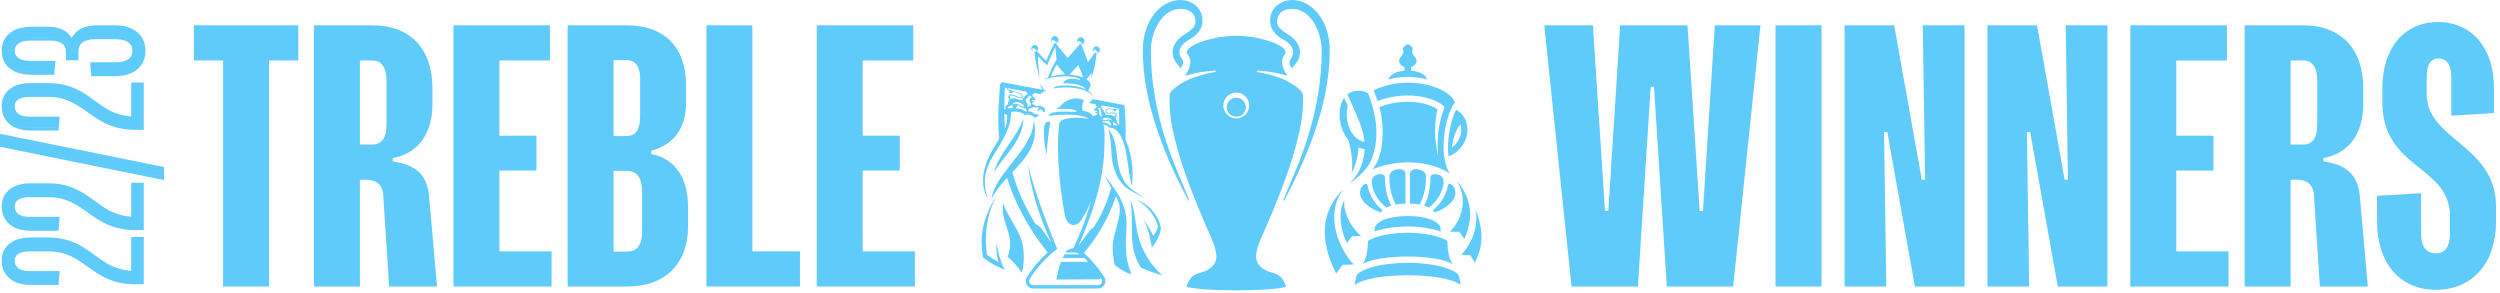
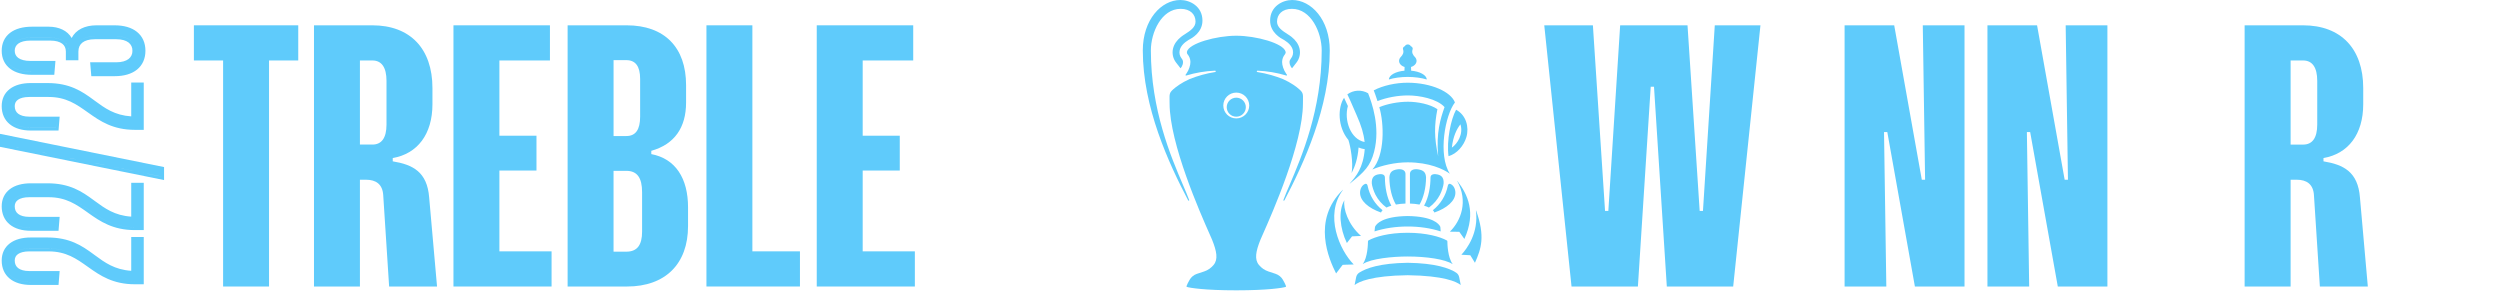
<svg xmlns="http://www.w3.org/2000/svg" width="299" height="35" viewBox="0 0 299 35" fill="none">
  <path d="M35.67 3.028V7.232H32.177V34.267H26.683V7.232H23.19V3.028H35.67Z" fill="#5FCBFB" />
  <path d="M51.328 23.618L52.27 34.267H46.54L45.834 23.343C45.755 22.007 44.931 21.496 43.793 21.496H43.047V34.267H37.553V3.028H44.539C49.052 3.028 51.721 5.817 51.721 10.533V12.458C51.721 16.073 49.915 18.392 46.972 18.903V19.296C49.366 19.689 51.093 20.553 51.328 23.618ZM43.047 7.232V17.29H44.539C45.638 17.29 46.226 16.504 46.226 14.893V9.668C46.226 8.057 45.638 7.232 44.539 7.232H43.047Z" fill="#5FCBFB" />
  <path d="M59.728 20.396V30.062H65.968V34.267H54.234V3.028H65.772V7.232H59.728V16.231H64.163V20.396H59.728Z" fill="#5FCBFB" />
  <path d="M77.895 18.038V18.431C80.799 18.981 82.29 21.339 82.29 24.797V27.037C82.29 31.556 79.582 34.267 74.991 34.267H67.887V3.028H74.951C79.465 3.028 82.055 5.66 82.055 10.179V12.262C82.055 15.248 80.681 17.252 77.895 18.038ZM74.912 7.193H73.382V16.27H74.912C76.011 16.27 76.56 15.523 76.56 13.951V9.431C76.56 7.938 76.011 7.193 74.912 7.193ZM76.794 27.703V22.988C76.794 21.259 76.205 20.433 74.91 20.433H73.38V30.1H74.91C76.205 30.1 76.794 29.314 76.794 27.703Z" fill="#5FCBFB" />
  <path d="M89.984 3.028V30.061H95.674V34.265H84.49V3.028H89.984Z" fill="#5FCBFB" />
  <path d="M103.177 20.396V30.062H109.417V34.267H97.683V3.028H109.221V7.232H103.177V16.231H107.612V20.396H103.177Z" fill="#5FCBFB" />
  <path fill-rule="evenodd" clip-rule="evenodd" d="M17.193 33.999V28.342H15.694V32.388C13.696 32.252 12.549 31.407 11.318 30.503L11.156 30.384C9.813 29.398 8.352 28.403 5.69 28.403H3.685C2.656 28.403 1.789 28.635 1.17 29.11C0.539 29.593 0.203 30.302 0.203 31.161C0.203 32.063 0.533 32.809 1.161 33.322C1.782 33.829 2.653 34.079 3.685 34.079H7L7.135 32.418H3.503C2.89 32.418 2.451 32.281 2.176 32.068C1.912 31.866 1.762 31.57 1.762 31.161C1.762 30.816 1.9 30.562 2.162 30.382C2.44 30.191 2.884 30.066 3.503 30.066H5.812C7.91 30.066 9.14 30.941 10.491 31.9L10.587 31.968C11.984 32.961 13.505 33.999 16.138 33.999H17.193ZM0.565 31.5C0.721 32.915 1.862 33.736 3.687 33.736H6.684L6.764 32.763L6.682 33.733H3.685C1.864 33.733 0.722 32.913 0.565 31.5ZM1.429 31.361C1.421 31.293 1.417 31.225 1.416 31.157C1.416 30.246 2.187 29.718 3.503 29.718H5.812C8.02 29.718 9.329 30.65 10.676 31.607C12.094 32.617 13.552 33.653 16.138 33.653H16.848V28.687V33.654H16.138C13.552 33.654 12.094 32.617 10.676 31.607C9.331 30.652 8.018 29.721 5.812 29.721H3.503C2.187 29.721 1.416 30.248 1.416 31.161C1.416 31.229 1.422 31.297 1.429 31.361ZM17.193 27.521V21.862H15.694V25.91C13.696 25.772 12.549 24.927 11.318 24.023L11.156 23.904C9.813 22.918 8.352 21.923 5.69 21.923H3.685C2.656 21.923 1.789 22.155 1.17 22.63C0.539 23.113 0.203 23.822 0.203 24.681C0.203 25.583 0.533 26.329 1.161 26.844C1.782 27.351 2.653 27.601 3.685 27.601H7L7.135 25.938H3.503C2.89 25.938 2.451 25.801 2.176 25.588C1.912 25.386 1.762 25.091 1.762 24.681C1.762 24.336 1.9 24.084 2.162 23.904C2.44 23.711 2.884 23.586 3.503 23.586H5.812C7.91 23.586 9.14 24.461 10.491 25.42L10.587 25.49C11.984 26.481 13.505 27.519 16.138 27.519H17.191L17.193 27.521ZM0.565 25.02C0.721 26.435 1.862 27.256 3.687 27.256H6.684L6.764 26.283L6.682 27.253H3.685C1.864 27.253 0.722 26.433 0.565 25.02ZM1.427 24.881C1.419 24.814 1.415 24.746 1.415 24.679C1.415 23.766 2.185 23.239 3.502 23.239H5.81C8.018 23.239 9.328 24.17 10.675 25.127C12.093 26.136 13.55 27.172 16.137 27.172H16.846V22.207V27.174H16.137C13.55 27.174 12.093 26.138 10.675 25.131C9.329 24.174 8.017 23.239 5.81 23.239L3.503 23.241C2.187 23.241 1.416 23.768 1.416 24.681C1.416 24.75 1.42 24.817 1.427 24.881ZM19.622 21.535V19.981L0 16.007V17.561L19.622 21.535ZM17.193 15.53V9.874H15.694V13.919C13.696 13.784 12.549 12.939 11.318 12.035L11.156 11.915C9.813 10.929 8.352 9.934 5.69 9.934H3.685C2.656 9.934 1.789 10.167 1.17 10.642C0.539 11.124 0.203 11.833 0.203 12.692C0.203 13.594 0.533 14.341 1.161 14.853C1.782 15.361 2.653 15.613 3.685 15.613H7L7.135 13.95H3.503C2.89 13.95 2.451 13.812 2.176 13.6C1.912 13.398 1.762 13.101 1.762 12.692C1.762 12.347 1.9 12.094 2.162 11.913C2.44 11.722 2.884 11.597 3.503 11.597H5.812C7.91 11.597 9.14 12.473 10.491 13.432L10.587 13.499C11.984 14.493 13.505 15.53 16.138 15.53H17.193ZM0.565 13.031C0.721 14.446 1.862 15.268 3.687 15.268H6.684L6.764 14.294L6.682 15.264H3.685C1.864 15.264 0.722 14.444 0.565 13.031ZM1.427 12.892C1.419 12.825 1.415 12.757 1.415 12.689C1.415 11.778 2.185 11.249 3.502 11.249H5.81C8.018 11.249 9.328 12.181 10.675 13.139C9.329 12.183 8.017 11.251 5.81 11.251H3.503C2.187 11.251 1.416 11.778 1.416 12.69C1.416 12.758 1.422 12.826 1.429 12.89L1.427 12.892ZM1.427 6.248C1.421 6.188 1.418 6.129 1.418 6.069C1.418 5.098 2.228 4.51 3.625 4.51H6.015C7.316 4.51 8.108 5.037 8.209 5.96C8.109 5.035 7.317 4.506 6.015 4.506H3.625C2.228 4.506 1.416 5.096 1.416 6.067C1.416 6.129 1.42 6.19 1.427 6.251V6.248ZM9.032 6.859V6.169C9.032 5.014 9.882 4.346 11.34 4.346H13.914C15.236 4.346 16.065 4.91 16.171 5.858C16.067 4.908 15.238 4.342 13.914 4.342H11.34C9.882 4.342 9.032 5.014 9.032 6.169V6.859ZM13.709 8.766C15.814 8.766 17.05 7.773 17.05 6.069C17.05 7.771 15.816 8.766 13.709 8.766ZM6.256 7.632L6.176 8.602H3.826C1.905 8.602 0.719 7.795 0.564 6.394C0.719 7.798 1.903 8.607 3.828 8.607H6.176L6.258 7.634L6.256 7.632ZM5.812 3.192C7.051 3.192 8.066 3.661 8.571 4.544C9.071 3.556 10.162 3.029 11.522 3.029H13.709C14.811 3.029 15.733 3.288 16.384 3.815C17.048 4.351 17.394 5.128 17.394 6.071C17.394 7.012 17.048 7.791 16.386 8.325C15.733 8.852 14.811 9.111 13.711 9.111H10.921L10.781 7.45H13.914C14.574 7.45 15.059 7.296 15.371 7.06C15.523 6.946 15.645 6.795 15.726 6.623C15.807 6.451 15.845 6.261 15.837 6.071C15.845 5.88 15.807 5.69 15.726 5.518C15.645 5.345 15.523 5.195 15.371 5.08C15.059 4.844 14.576 4.692 13.914 4.692H11.34C10.658 4.692 10.166 4.849 9.852 5.096C9.549 5.335 9.376 5.685 9.376 6.171V7.207H7.877V6.171C7.877 5.742 7.717 5.433 7.435 5.221C7.139 4.997 6.668 4.855 6.015 4.855H3.625C2.968 4.855 2.496 4.992 2.198 5.206C2.058 5.302 1.945 5.431 1.869 5.582C1.793 5.734 1.756 5.902 1.762 6.071C1.762 6.448 1.912 6.732 2.196 6.935C2.496 7.148 2.968 7.287 3.625 7.287H6.631L6.493 8.948H3.828C2.749 8.948 1.844 8.707 1.202 8.211C0.548 7.707 0.203 6.968 0.203 6.071C0.203 5.173 0.548 4.433 1.202 3.929C1.844 3.435 2.749 3.192 3.828 3.192H5.812ZM19.278 21.114V20.262V21.11L0.344 17.279L19.278 21.114Z" fill="#5FCBFB" />
  <path fill-rule="evenodd" clip-rule="evenodd" d="M136.679 6.033C136.679 2.344 138.899 0 141.178 0C142.305 0 143.813 0.748 143.813 2.466C143.813 3.906 142.514 4.588 142.19 4.758C142.168 4.769 142.148 4.78 142.127 4.792C141.583 5.129 141.199 5.535 141.091 6.015C141.012 6.362 141.1 6.725 141.334 7.013C141.43 7.125 141.486 7.266 141.491 7.414C141.491 7.879 141.189 8.163 141.189 8.163L140.65 7.472C140.474 7.242 140.35 6.976 140.287 6.693C140.225 6.41 140.225 6.116 140.289 5.833C140.416 5.272 140.763 4.805 141.244 4.417L141.245 4.415C141.385 4.3 141.564 4.185 141.754 4.064C142.321 3.699 142.986 3.273 142.986 2.594C142.986 1.737 142.382 1.057 141.2 1.057C138.915 1.057 137.644 3.878 137.644 6.034C137.644 13.124 140.05 18.759 141.475 22.097C141.783 22.819 142.045 23.436 142.228 23.934C142.249 23.979 142.154 24.051 142.098 23.954C139.786 19.536 136.679 12.853 136.679 6.033ZM147.858 11.682C147.709 11.681 147.56 11.711 147.422 11.768C147.283 11.825 147.157 11.908 147.051 12.014C146.945 12.119 146.861 12.245 146.803 12.383C146.746 12.521 146.716 12.669 146.716 12.819C146.716 12.969 146.746 13.117 146.803 13.255C146.861 13.393 146.945 13.519 147.051 13.624C147.157 13.73 147.283 13.814 147.422 13.871C147.56 13.928 147.709 13.957 147.858 13.956C148.008 13.957 148.156 13.928 148.295 13.871C148.433 13.814 148.559 13.73 148.665 13.624C148.771 13.519 148.856 13.393 148.913 13.255C148.971 13.117 149.001 12.969 149.001 12.819C149.001 12.669 148.971 12.521 148.913 12.383C148.856 12.245 148.771 12.119 148.665 12.014C148.559 11.908 148.433 11.825 148.295 11.768C148.156 11.711 148.008 11.681 147.858 11.682ZM155.837 11.936C155.835 12.06 155.832 12.201 155.832 12.363C155.832 17.196 152.151 25.504 151.034 28.023C150.889 28.351 150.787 28.581 150.741 28.692C150.197 30.053 150.01 31.019 150.568 31.685C150.861 32.046 151.25 32.316 151.691 32.462L152.563 32.751C152.933 32.875 153.245 33.13 153.438 33.467C153.438 33.467 153.904 34.263 153.79 34.306C153.452 34.433 151.574 34.723 147.88 34.723H147.834C144.142 34.723 142.262 34.433 141.925 34.306C141.809 34.263 142.278 33.467 142.278 33.467C142.471 33.129 142.783 32.874 143.152 32.751L144.025 32.463C144.48 32.312 144.845 32.046 145.147 31.685C145.704 31.019 145.519 30.053 144.973 28.692C144.879 28.468 144.781 28.246 144.681 28.024C143.565 25.505 139.883 17.195 139.883 12.363C139.883 12.201 139.88 12.06 139.877 11.936C139.867 11.255 139.862 11.085 140.327 10.675C140.658 10.384 141.284 9.902 142.266 9.461C143.255 9.064 144.286 8.78 145.339 8.614C145.441 8.598 145.419 8.446 145.317 8.452C144.147 8.5 142.988 8.696 141.868 9.034C141.855 9.038 141.841 9.038 141.829 9.034C141.816 9.03 141.805 9.022 141.797 9.011C141.789 9 141.785 8.987 141.786 8.974C141.786 8.96 141.79 8.947 141.798 8.937L141.9 8.793C142.197 8.377 142.38 7.798 142.375 7.405C142.368 7.072 142.248 6.751 142.035 6.495C141.999 6.454 141.974 6.405 141.96 6.352C141.947 6.3 141.945 6.245 141.955 6.191C142.183 5.186 145.473 4.273 147.858 4.273C150.241 4.273 153.532 5.186 153.759 6.191C153.783 6.3 153.748 6.411 153.68 6.495C153.467 6.751 153.347 7.072 153.339 7.405C153.335 7.797 153.518 8.376 153.814 8.793L153.916 8.938C153.951 8.987 153.905 9.051 153.847 9.035C152.726 8.697 151.567 8.501 150.397 8.453C150.294 8.446 150.274 8.598 150.376 8.616C151.554 8.8 152.597 9.117 153.45 9.462C154.431 9.902 155.058 10.383 155.387 10.674C155.853 11.085 155.849 11.255 155.837 11.936ZM146.307 12.62C146.307 13.472 147.001 14.162 147.858 14.162C148.714 14.162 149.408 13.472 149.408 12.62C149.408 11.767 148.713 11.075 147.857 11.075C147 11.075 146.307 11.767 146.307 12.62ZM154.539 0C156.819 0 159.04 2.344 159.04 6.033C159.04 12.853 155.932 19.536 153.621 23.954C153.566 24.052 153.469 23.979 153.491 23.934C153.673 23.434 153.936 22.82 154.245 22.097C155.67 18.759 158.075 13.123 158.075 6.034C158.075 3.877 156.804 1.057 154.517 1.057C153.336 1.057 152.732 1.738 152.732 2.594C152.732 3.273 153.396 3.699 153.965 4.064C154.155 4.185 154.334 4.3 154.474 4.415L154.475 4.417C154.956 4.805 155.302 5.272 155.43 5.834C155.493 6.117 155.493 6.41 155.43 6.693C155.368 6.976 155.244 7.242 155.068 7.472L154.529 8.163C154.529 8.163 154.228 7.879 154.228 7.414C154.228 7.279 154.285 7.137 154.385 7.013C154.499 6.876 154.58 6.715 154.622 6.542C154.664 6.369 154.666 6.189 154.628 6.015C154.52 5.535 154.135 5.129 153.592 4.792L153.529 4.758C153.203 4.588 151.906 3.906 151.906 2.466C151.906 0.749 153.414 0 154.539 0Z" fill="#5FCBFB" />
-   <path d="M125.583 14.856C125.476 15.405 125.259 17.046 125.159 18.564C125.102 18.14 124.709 16.374 124.909 15.008C124.98 14.509 125.69 14.307 125.583 14.856ZM119.507 16.603C119.233 13.756 119.526 11.487 119.611 10.069L119.824 9.826L124.667 10.732C124.667 10.732 124.651 10.661 124.631 10.586C124.521 10.47 124.457 10.318 124.452 10.157C124.452 10.085 124.468 10.013 124.496 9.944C124.466 10.171 124.588 10.357 124.731 10.497C124.762 10.566 124.799 10.666 124.833 10.763L125.167 10.826C125.167 10.826 125.031 10.864 124.869 10.942C124.683 11.037 124.532 11.145 124.423 11.261L123.713 11.13C123.639 11.21 123.498 11.28 123.482 11.371C123.517 11.414 123.504 11.479 123.485 11.512C123.51 11.564 123.618 11.601 123.65 11.639C123.68 11.673 123.667 11.701 123.667 11.701C123.667 11.701 123.835 11.815 123.874 11.86C123.892 11.88 123.848 11.914 123.809 11.928C123.798 11.972 123.78 11.991 123.718 12.036C123.718 12.036 123.716 12.038 123.715 12.036V12.027C123.714 12.021 123.715 12.012 123.704 12C123.68 11.972 123.637 11.946 123.568 11.935C123.517 11.928 123.475 11.935 123.458 11.957C123.436 11.982 123.449 12.025 123.496 12.063C123.611 12.154 123.697 12.117 123.687 12.137C123.66 12.191 123.687 12.214 123.603 12.295C123.542 12.259 123.499 12.19 123.452 12.214C123.434 12.222 123.423 12.252 123.428 12.292C123.433 12.335 123.456 12.393 123.499 12.422C123.585 12.483 123.833 12.658 123.866 12.664C123.981 12.687 124.069 12.701 124.145 12.675C124.214 12.653 124.271 12.626 124.323 12.626C124.378 12.626 124.412 12.607 124.447 12.62C124.49 12.636 124.494 12.666 124.525 12.695C124.544 12.714 124.547 12.74 124.544 12.771H124.552C124.621 12.771 124.69 12.787 124.753 12.817C124.815 12.848 124.869 12.893 124.912 12.948C124.954 13.004 124.982 13.068 124.995 13.136C125.008 13.205 125.005 13.275 124.986 13.342C124.91 13.364 124.791 13.413 124.745 13.429C124.752 13.386 124.75 13.343 124.738 13.302C124.727 13.26 124.706 13.222 124.679 13.189C124.651 13.156 124.616 13.13 124.577 13.112C124.538 13.094 124.495 13.085 124.452 13.085C124.408 13.086 124.366 13.097 124.327 13.116C124.288 13.135 124.253 13.163 124.226 13.197C124.199 13.232 124.18 13.271 124.171 13.314C124.161 13.356 124.161 13.4 124.17 13.443C124.118 13.35 124.101 13.243 124.12 13.139C124.139 13.034 124.195 12.94 124.276 12.872C124.221 12.867 124.138 12.847 124.075 12.851C123.871 12.859 123.752 12.803 123.583 12.833C123.511 12.846 123.398 12.92 123.364 12.927C123.344 12.93 123.348 12.911 123.35 12.897C123.35 12.886 123.345 12.877 123.333 12.881C123.323 12.884 123.314 12.891 123.307 12.9C123.296 12.916 123.282 12.938 123.253 12.961C123.237 12.972 123.23 12.972 123.229 12.967C123.224 12.941 123.216 12.917 123.195 12.921C123.148 12.932 123.121 13.063 123.007 13.12C123.01 13.203 123.018 13.283 123.022 13.339C123.288 13.319 123.534 13.377 123.649 13.621L124.283 13.722C124.256 13.757 124.238 13.798 124.23 13.841C124.194 13.858 123.947 13.968 123.763 14.108L123.76 14.097C123.237 13.468 122.581 13.77 122.581 13.77C122.581 13.77 122.082 13.179 120.909 13.384C121.01 15.052 119.976 16.737 118.91 18.43C117.92 20.001 117.398 21.567 118.14 23.769C116.544 20.986 118.709 17.879 119.507 16.603ZM120.44 13.696L120.12 13.647C120.131 14.229 120.155 14.795 120.193 15.35C120.429 14.778 120.502 14.16 120.44 13.696ZM121.12 12.595C121.021 12.621 120.908 12.613 120.816 12.66C120.738 12.7 120.69 12.719 120.599 12.794C120.497 12.876 120.484 12.93 120.516 12.968C120.712 12.918 120.896 12.905 121.082 12.944C121.097 12.873 121.088 12.822 121.097 12.783C121.106 12.748 121.128 12.69 121.137 12.649C121.146 12.612 121.144 12.589 121.12 12.595ZM122.403 12.778C122.436 12.782 122.447 12.758 122.447 12.744C122.452 12.677 122.438 12.61 122.407 12.551C122.384 12.513 121.622 11.883 121.159 12.407C121.151 12.417 121.135 12.439 121.146 12.459C121.161 12.485 121.196 12.468 121.207 12.463C121.808 12.241 121.898 12.699 122.403 12.778ZM122.787 13.369C122.76 13.154 122.736 12.976 122.562 12.962C122.542 12.96 122.477 12.91 122.458 12.905C122.376 12.884 122.307 12.891 122.143 12.825C122.009 12.759 121.886 12.673 121.778 12.57C121.757 12.554 121.738 12.559 121.721 12.583C121.693 12.623 121.669 12.702 121.65 12.731C121.59 12.822 121.522 12.907 121.447 12.986C121.667 12.96 121.889 12.982 122.098 13.051C122.451 13.165 122.618 13.32 122.736 13.379L122.787 13.368V13.369ZM122.949 11.503C122.962 11.54 123.064 11.541 123.064 11.584C123.064 11.617 123.014 11.615 122.886 11.693C122.759 11.771 122.575 12.012 122.751 12.2C123.065 12.533 122.811 12.844 122.931 12.848C122.968 12.851 123.143 12.679 123.174 12.539C123.239 12.549 123.242 12.629 123.263 12.695C123.487 12.435 123.048 12.178 123.116 11.967C123.22 11.643 123.507 11.628 123.335 11.521C123.277 11.483 123.212 11.457 123.143 11.445C123.042 11.434 122.936 11.467 122.949 11.503ZM120.499 10.543C120.553 10.662 120.708 10.79 120.75 10.789C120.763 10.789 120.769 10.776 120.77 10.763C120.772 10.745 120.763 10.72 120.766 10.703C120.768 10.692 120.781 10.671 120.8 10.696C120.904 10.833 121.071 10.771 121.178 10.926C121.788 10.99 122.3 11.219 122.339 11.503C122.381 11.818 122.002 11.781 121.837 11.721C121.596 11.634 121.319 11.466 121.073 11.423C120.936 11.398 120.77 11.432 120.757 11.564C120.74 11.735 120.912 11.819 120.942 11.819C121.095 11.753 121.265 11.738 121.428 11.775C121.753 11.861 122.09 12.041 122.283 11.957C122.293 11.952 122.303 11.945 122.309 11.937C122.316 11.928 122.32 11.917 122.321 11.905C122.321 11.898 122.32 11.89 122.318 11.883C122.315 11.876 122.311 11.87 122.306 11.864C122.28 11.838 122.241 11.85 122.245 11.836C122.256 11.786 122.492 11.704 122.513 11.672C122.522 11.657 122.521 11.635 122.461 11.61C122.457 11.608 122.447 11.605 122.446 11.6C122.446 11.594 122.451 11.586 122.463 11.576C122.549 11.501 122.641 11.466 122.705 11.419C122.71 11.415 122.713 11.41 122.715 11.404C122.717 11.397 122.717 11.391 122.716 11.385C122.713 11.371 122.7 11.361 122.682 11.345C122.663 11.327 122.675 11.315 122.682 11.315C122.736 11.322 122.82 11.283 122.916 11.274C122.937 11.19 122.768 11.032 122.702 10.946L120.5 10.544L120.499 10.543ZM120.113 13.06L120.207 13.074L120.313 13.034C120.283 12.927 120.191 12.865 120.231 12.813C120.272 12.758 120.321 12.698 120.268 12.661C120.284 12.625 120.4 12.617 120.48 12.543C120.561 12.466 120.551 12.343 120.579 12.222C120.608 12.103 120.669 12.076 120.735 11.96C120.735 11.837 120.606 11.815 120.583 11.616C120.557 11.421 120.778 11.271 121.004 11.301C121.529 11.371 121.816 11.716 122.138 11.637C122.253 11.61 122.253 11.5 122.178 11.391C122.11 11.293 121.775 11.028 121.163 11.015C120.924 11.232 120.759 11.112 120.689 11.069C120.669 11.056 120.654 11.036 120.673 11.033C120.705 11.027 120.761 11.036 120.766 10.981C120.767 10.961 120.666 10.875 120.586 10.796C120.515 10.729 120.434 10.647 120.417 10.527L120.178 10.484C120.133 11.342 120.111 12.2 120.113 13.059V13.06ZM122.415 14.158C121.638 16.45 119.475 18.29 118.869 20.649C120.151 18.453 122.291 16.959 122.415 14.158ZM135.332 32.818C134.217 32.493 133.33 31.69 133.33 31.69C133.33 31.69 133.078 30.964 133.078 29.465C133.078 28.139 133.927 26.564 133.927 24.97C133.927 24.499 133.739 23.986 133.472 23.467C132.642 25.951 131.341 28.253 129.642 30.247C129.973 30.547 130.388 30.957 130.836 31.479C131.232 31.94 131.651 32.488 132.059 33.125C132.441 33.719 132.022 34.508 131.322 34.508H123.561C122.861 34.508 122.441 33.719 122.823 33.125C123.514 32.044 124.346 31.06 125.296 30.198C122.766 27.028 121.289 24.005 120.444 21.273C119.715 22.061 119.029 22.875 118.59 23.812C119.017 20.598 123.608 17.86 123.647 14.348C124.288 17.15 122.709 18.88 121.075 20.605C121.674 22.725 122.573 24.727 123.826 26.764C124.028 26.877 124.224 26.986 124.466 27.221C124.846 27.742 125.359 28.473 125.707 28.972C124.051 25.312 123.229 22.257 122.944 19.581C123.711 23.244 126.126 28.965 126.442 29.764C125.149 30.76 124.039 31.972 123.159 33.347C123.111 33.42 123.084 33.505 123.08 33.593C123.077 33.681 123.097 33.768 123.139 33.845C123.179 33.922 123.24 33.987 123.314 34.032C123.389 34.077 123.474 34.1 123.561 34.1H131.322C131.501 34.1 131.658 34.004 131.744 33.845C131.786 33.768 131.806 33.681 131.802 33.593C131.798 33.505 131.771 33.42 131.723 33.347C131.698 33.307 131.673 33.268 131.647 33.23C131.61 33.33 131.515 33.406 131.412 33.406C130.307 33.4 128.051 33.425 126.365 33.441C126.454 32.718 126.634 32.008 126.9 31.329C127.844 31.315 129.276 31.3 130.144 31.314C129.992 31.152 129.847 31.004 129.71 30.87C128.954 30.854 128.198 30.853 127.441 30.867L127.09 30.872C127.164 30.706 127.236 30.555 127.307 30.42C127.705 30.414 128.381 30.409 129.11 30.421C128.969 30.302 128.752 30.204 128.393 30.193C128.071 30.188 127.75 30.187 127.428 30.191C127.441 30.168 127.454 30.146 127.467 30.123C127.624 29.855 128.019 29.737 128.382 29.68C129.24 27.847 129.956 25.95 130.524 24.007C130.058 25.114 129.589 25.939 129.275 26.39C128.819 27.047 127.648 27.352 127.325 25.583C126.543 21.284 126.365 17.347 126.685 14.818C126.799 13.914 129.237 14.02 130.231 14.216C129.314 13.548 126.721 13.673 125.413 13.86C125.529 13.471 126.118 13.237 128.758 13.391C128.696 13.283 128.696 13.093 127.904 13.048C127.451 13.022 126.916 12.986 126.289 13.055C126.897 12.741 127.24 12.036 128.167 11.832C128.714 11.71 129.365 11.771 129.639 12.012C129.425 12.355 129.365 12.975 129.497 13.216C129.638 13.253 129.908 13.325 130.153 13.416C130.412 13.514 130.63 13.646 130.655 13.836L130.702 13.867L130.718 13.875L130.714 13.871C130.741 13.865 131.011 13.808 131.098 13.762C131.179 13.719 131.23 13.675 131.233 13.63C131.233 13.608 131.223 13.585 131.2 13.561C131.157 13.518 131.097 13.578 131.082 13.6C130.998 13.52 131.025 13.458 131 13.409L131 13.406L131 13.403C131.002 13.4 131.005 13.399 131.008 13.399C131.045 13.404 131.084 13.421 131.147 13.404C131.184 13.393 131.209 13.363 131.21 13.331C131.211 13.302 131.191 13.273 131.153 13.262C131.101 13.246 131.044 13.249 130.993 13.269C130.985 13.273 130.978 13.28 130.974 13.288C130.972 13.293 130.97 13.301 130.967 13.301C130.962 13.301 130.953 13.285 130.949 13.281C130.913 13.245 130.889 13.198 130.88 13.147C130.841 13.133 130.82 13.106 130.82 13.09C130.82 13.075 130.992 13.001 130.992 13.001C130.992 13.001 130.995 12.958 131.043 12.932C131.102 12.902 131.118 12.896 131.145 12.881C131.173 12.865 131.111 12.827 131.159 12.758C131.131 12.649 131.078 12.548 131.006 12.461L130.22 12.318C130.437 12.174 130.587 12.009 130.642 11.844L134.48 12.569C134.611 13.942 134.658 15.323 134.621 16.703C135.329 18.38 135.591 20.06 135.387 22.276C134.809 20.343 134.94 17.563 133.837 15.955C133.496 15.459 133.055 15.23 132.698 15.287C132.466 15.039 132.298 14.931 131.93 14.895C132.01 15.02 132.058 15.162 132.071 15.309C132.09 15.444 132.099 15.672 132.104 15.942C132.109 16.215 132.108 16.485 132.103 16.744C132.097 17.21 132.084 17.671 132.076 17.942C131.939 22.098 130.392 26.143 129.007 29.361C129.569 28.599 130.233 27.74 130.404 27.498C130.514 27.404 130.63 27.299 130.825 27.173C131.35 26.357 132.234 24.825 132.905 22.47C132.619 21.962 132.344 21.448 132.08 20.928C132.521 21.5 132.947 22.083 133.357 22.677C133.935 23.523 134.74 24.927 134.74 26.673C134.74 28.775 134.312 30.324 135.332 32.817V32.818ZM132.853 14.803C132.74 14.669 132.658 14.438 132.576 14.41C132.511 14.388 132.467 14.482 132.323 14.503C132.179 14.525 131.963 14.495 131.89 14.496C131.849 14.526 131.814 14.565 131.789 14.61C131.826 14.611 131.889 14.614 131.944 14.62C132.179 14.649 132.55 14.745 132.769 15.029C132.785 15.014 132.803 15.001 132.823 14.992C132.89 14.944 132.932 14.897 132.853 14.803ZM132.745 14.157C132.524 14.072 132.282 14.056 132.051 14.11C131.926 14.142 131.853 14.295 131.9 14.343C131.927 14.37 132.178 14.386 132.274 14.358C132.463 14.3 132.578 14.236 132.892 14.325C132.898 14.325 132.951 14.346 132.962 14.322C132.97 14.305 132.911 14.231 132.745 14.157ZM133.624 15.003C133.59 14.947 133.55 14.894 133.505 14.846C133.468 14.807 133.403 14.731 133.363 14.701C133.312 14.662 133.196 14.603 133.158 14.575C133.128 14.554 133.114 14.581 133.116 14.603C133.122 14.637 133.146 14.703 133.141 14.752C133.133 14.853 133.163 14.928 133.156 14.945L133.225 14.952C133.366 14.969 133.507 15.003 133.646 15.074C133.645 15.049 133.638 15.024 133.624 15.003ZM133.766 12.964C133.651 13.177 133.495 13.168 133.455 13.2C133.393 13.25 133.413 13.263 133.496 13.315C133.274 13.386 133.114 13.159 133.114 13.159C133.114 13.159 132.91 13.026 132.561 13.076C132.346 13.107 132.288 13.174 132.288 13.301C132.288 13.377 132.346 13.48 132.432 13.492C132.652 13.522 132.784 13.454 133.022 13.446C133.187 13.441 133.347 13.477 133.442 13.549C133.542 13.625 133.575 13.699 133.568 13.807C133.555 13.996 133.435 14.071 133.456 14.141C133.578 14.382 133.583 14.658 133.611 14.691C133.671 14.765 133.757 14.849 133.819 14.912C133.835 14.932 133.847 14.954 133.856 14.977C133.862 14.348 133.852 13.662 133.826 12.975L133.767 12.964H133.766ZM131.666 12.834C131.775 12.878 131.865 12.925 131.864 12.988C131.864 12.998 131.837 12.995 131.82 13.002C131.811 13.006 131.804 13.013 131.806 13.024C131.808 13.04 131.839 13.08 131.891 13.124C131.953 13.172 132.007 13.229 132.052 13.293C132.054 13.299 132.051 13.302 132.048 13.302C132.031 13.301 132.015 13.304 132 13.312C131.971 13.328 131.994 13.353 132.006 13.363C132.077 13.421 132.088 13.428 132.139 13.475C132.185 13.517 132.225 13.567 132.217 13.572C132.198 13.584 132.178 13.56 132.154 13.582C132.141 13.593 132.141 13.618 132.154 13.636C132.297 13.83 132.765 13.728 132.964 13.768C133.107 13.796 133.223 13.936 133.326 13.94C133.376 13.941 133.432 13.85 133.416 13.755C133.397 13.65 133.292 13.541 133.028 13.547C132.817 13.552 132.571 13.64 132.393 13.583C132.333 13.566 132.28 13.53 132.243 13.48C132.205 13.431 132.186 13.37 132.186 13.307C132.18 13.107 132.351 13.023 132.496 12.995C132.795 12.935 133.06 13.047 133.105 13.061C133.236 13.007 133.418 13.039 133.454 12.999C133.46 13.024 133.434 13.046 133.423 13.063C133.414 13.077 133.413 13.09 133.436 13.09C133.553 13.093 133.653 13.039 133.724 12.957L131.814 12.61C131.721 12.698 131.622 12.814 131.666 12.835V12.834ZM131.317 13.012C131.577 13.155 131.4 13.498 131.505 13.737C131.53 13.792 131.567 13.842 131.613 13.882C131.659 13.922 131.713 13.952 131.771 13.969C131.801 13.978 131.798 13.954 131.793 13.942C131.656 13.603 131.835 13.396 131.56 13.044C131.582 13.019 131.618 13.013 131.707 13.011C131.675 12.957 131.54 12.882 131.328 12.935C131.225 12.962 131.292 12.998 131.317 13.012ZM134.479 21.683C133.112 19.528 134.035 17.122 132.538 15.432C132.817 16.185 132.861 17.347 132.906 17.953C132.95 18.557 132.976 19.852 133.621 21.083C134.302 22.387 135.096 22.742 135.859 23.132C136.204 23.309 136.478 23.477 136.739 23.675C136.007 22.87 135.265 22.921 134.479 21.683ZM135.203 23.939C135.691 27.179 134.801 29.307 136.418 31.986C137.036 32.291 138.009 32.656 138.962 32.917C135.161 29.206 136.274 26.257 135.203 23.939ZM119.967 24.297C119.633 26.82 121.504 27.978 120.519 30.727C121.195 31.247 121.766 32.02 122.225 32.628C122.581 31.063 122.46 29.725 122.202 28.835C121.77 27.346 120.515 25.858 119.966 24.297H119.967ZM138.499 27.032C138.523 27.109 138.264 27.894 137.908 28.22C137.73 27.604 136.703 26.132 136.703 26.132C137.423 27.512 137.597 28.646 137.764 29.617C138.024 29.281 138.664 28.485 138.854 27.33C138.637 25.783 137.23 24.253 135.881 23.891C136.518 24.193 137.91 25.147 138.499 27.032ZM123.346 5.794C123.346 5.564 123.531 5.378 123.756 5.378C123.841 5.379 123.923 5.407 123.992 5.456C124.061 5.506 124.113 5.575 124.141 5.655C124.17 5.734 124.174 5.821 124.153 5.903C124.131 5.985 124.085 6.058 124.021 6.113C124.25 6.385 124.759 6.968 125.139 7.266C125.429 6.519 125.903 5.53 126.057 5.212C126.263 5.195 126.4 5.022 126.399 4.94C126.144 5.06 126.067 4.77 125.94 4.75C125.831 4.735 125.746 4.95 125.903 5.145C125.824 5.091 125.764 5.012 125.732 4.922C125.701 4.831 125.698 4.732 125.726 4.64C125.753 4.548 125.809 4.467 125.886 4.409C125.962 4.35 126.055 4.318 126.151 4.315C126.398 4.315 126.597 4.518 126.597 4.769C126.598 4.867 126.566 4.963 126.507 5.041C126.449 5.12 126.366 5.178 126.272 5.205C126.737 5.794 127.215 6.373 127.704 6.941L129.104 5.323C129.128 5.327 129.138 5.329 129.161 5.328C129.32 5.318 129.446 5.147 129.438 5.067C129.293 5.128 129.178 5.035 129.083 4.934C129.04 4.887 128.958 4.872 128.91 4.936C128.867 4.99 128.855 5.106 128.956 5.227C128.893 5.165 128.85 5.085 128.831 4.998C128.813 4.911 128.821 4.821 128.854 4.739C128.887 4.656 128.943 4.585 129.016 4.535C129.088 4.484 129.175 4.456 129.263 4.454C129.508 4.454 129.707 4.655 129.707 4.903C129.708 5.009 129.671 5.111 129.604 5.193C129.536 5.274 129.442 5.329 129.338 5.347C129.552 5.859 129.918 6.798 130.113 7.437C130.295 7.255 130.812 6.504 130.939 6.321C130.963 6.335 130.989 6.344 131.017 6.348C131.08 6.358 131.145 6.346 131.201 6.315C131.257 6.283 131.3 6.234 131.324 6.174C131.188 6.193 131.107 6.071 131.034 5.969C130.991 5.906 130.936 5.89 130.885 5.913C130.818 5.943 130.753 6.061 130.856 6.258C130.798 6.2 130.758 6.126 130.741 6.046C130.724 5.965 130.731 5.882 130.762 5.806C130.792 5.729 130.844 5.664 130.911 5.617C130.979 5.57 131.058 5.544 131.14 5.542C131.195 5.542 131.248 5.553 131.298 5.574C131.348 5.595 131.394 5.626 131.432 5.664C131.47 5.703 131.5 5.749 131.52 5.799C131.541 5.849 131.551 5.903 131.551 5.957C131.551 6.064 131.511 6.167 131.437 6.245C131.364 6.322 131.263 6.368 131.157 6.374C131.148 6.451 131.134 6.569 131.114 6.713C131.037 7.321 130.878 8.389 130.505 9.458C130.56 9.075 130.571 8.855 130.57 8.693C130.333 9.066 129.954 9.478 129.954 9.478C130.256 9.673 130.431 9.906 130.431 10.154C130.431 10.306 130.371 10.445 130.253 10.581L130.175 10.877C130.605 11.153 130.674 11.462 130.665 11.669C130.622 10.97 129.176 10.454 127.438 10.454C126.913 10.454 126.419 10.5 125.983 10.584C126.145 10.321 126.586 10.259 127.017 10.23C127.616 10.19 128.886 10.23 129.827 10.676C129.621 10.237 128.672 9.936 127.136 9.965C127.212 9.811 127.26 9.762 127.408 9.64C127.758 9.356 128.528 9.377 129.179 9.573C129.194 9.327 128.354 9.126 127.441 9.124C126.519 9.123 125.225 9.305 124.742 9.624C124.833 9.537 125.023 9.407 125.317 9.283C125.666 8.426 126.038 7.707 126.37 7.086C126.295 6.589 126.245 6.088 126.222 5.586C125.946 6.119 125.556 7.033 125.244 7.792C124.844 7.466 124.43 7.029 124.141 6.735C124.151 6.839 124.131 7.609 124.328 9.284C124.028 8.279 123.822 7.249 123.712 6.207C123.889 6.208 124.005 6.079 124.011 5.979C123.825 5.984 123.683 5.666 123.508 5.794C123.405 5.87 123.482 6.096 123.606 6.18C123.529 6.148 123.463 6.095 123.417 6.026C123.371 5.956 123.346 5.875 123.346 5.792V5.794ZM127.906 8.925C128.544 8.966 129.108 9.088 129.541 9.265C129.511 9.17 129.27 8.4 128.958 7.779C128.918 7.835 128.372 8.465 127.906 8.925ZM126.376 7.702C126.165 8.097 125.92 8.558 125.686 9.156C126.24 8.989 126.815 8.907 127.394 8.912C126.987 8.453 126.574 7.957 126.377 7.702H126.376ZM118.048 30.461C118.287 30.704 118.896 31.054 119.43 31.351C119.305 31.027 119.081 29.957 119.19 29.12C119.454 30.728 119.928 31.873 120.174 32.284C118.379 31.529 117.576 30.786 117.576 30.786C117.456 30.098 117.396 29.401 117.395 28.703C117.395 26.886 118.323 24.576 119.331 23.267C117.858 25.499 117.745 28.781 118.048 30.461Z" fill="#5FCBFB" />
  <path fill-rule="evenodd" clip-rule="evenodd" d="M170.637 9.507C170.631 8.979 169.795 8.536 168.775 8.455L168.757 8.01C169.145 7.896 169.421 7.612 169.421 7.28C169.419 7.192 169.4 7.105 169.364 7.024C169.328 6.943 169.277 6.87 169.213 6.81C168.97 6.552 168.82 6.289 168.949 5.89C168.957 5.865 168.961 5.84 168.961 5.814C168.961 5.694 168.87 5.587 168.73 5.52C168.695 5.456 168.644 5.404 168.581 5.368C168.519 5.332 168.447 5.314 168.375 5.316C168.303 5.313 168.231 5.331 168.168 5.367C168.105 5.403 168.054 5.456 168.019 5.52C167.879 5.587 167.789 5.693 167.789 5.814C167.789 5.84 167.792 5.866 167.8 5.89C167.93 6.289 167.78 6.552 167.537 6.81C167.473 6.871 167.422 6.943 167.386 7.024C167.35 7.105 167.331 7.192 167.329 7.28C167.329 7.612 167.602 7.895 167.989 8.01L167.973 8.455C166.949 8.541 166.118 8.979 166.113 9.507C166.674 9.318 167.56 9.199 168.375 9.199C169.156 9.199 170.076 9.319 170.637 9.507ZM164.478 27.073C164.454 27.119 164.441 27.171 164.442 27.224L164.392 27.676C165.611 27.285 166.959 27.09 168.354 27.09C169.75 27.09 171.085 27.282 172.305 27.676L172.273 27.224C172.273 27.171 172.26 27.119 172.236 27.072C172.084 26.787 171.398 25.882 168.356 25.837C165.314 25.882 164.629 26.787 164.478 27.073ZM165.823 24.823C165.275 24.424 164.827 23.905 164.513 23.304C164.306 22.909 164.081 22.228 164.066 21.923C164.028 21.162 164.41 20.96 164.782 20.867C165.091 20.791 165.63 20.776 165.634 21.223C165.646 22.355 165.845 23.578 166.404 24.6C166.187 24.665 165.978 24.746 165.823 24.823ZM168.096 20.765C168.075 20.345 167.641 20.177 167.123 20.255C166.467 20.355 166.203 20.618 166.171 21.218C166.178 22.5 166.481 23.671 166.949 24.466C167.301 24.4 167.687 24.358 168.096 24.345C168.096 24.345 168.1 20.855 168.096 20.765ZM165.356 25.143C165.275 25.221 165.211 25.314 165.17 25.418C163.667 24.895 162.661 24.02 162.661 23.052C162.661 22.588 162.889 22.145 163.265 22C163.476 21.92 163.552 22.13 163.572 22.247C163.807 23.393 164.439 24.419 165.356 25.143ZM172.212 23.304C172.419 22.909 172.644 22.228 172.659 21.923C172.697 21.162 172.315 20.96 171.942 20.868C171.632 20.792 171.095 20.776 171.09 21.223C171.079 22.355 170.88 23.578 170.319 24.6C170.536 24.665 170.747 24.746 170.902 24.823C171.51 24.378 171.923 23.851 172.212 23.304ZM168.629 20.765C168.649 20.345 169.083 20.177 169.603 20.255C170.258 20.355 170.522 20.618 170.555 21.218C170.547 22.5 170.245 23.671 169.776 24.466C169.424 24.4 169.038 24.358 168.629 24.345C168.629 24.345 168.625 20.855 168.629 20.765ZM173.46 22C173.249 21.92 173.173 22.13 173.153 22.247C172.918 23.393 172.286 24.419 171.369 25.143C171.455 25.23 171.521 25.323 171.555 25.418C173.058 24.895 174.065 24.02 174.065 23.052C174.065 22.588 173.836 22.145 173.46 22ZM173.403 20.777C172.668 20.25 170.983 19.416 168.343 19.416C166.88 19.416 165.241 19.783 164.137 20.271C165.656 18.543 165.547 14.781 164.965 12.817C165.923 12.415 167.243 12.168 168.394 12.168C169.546 12.168 171.039 12.457 171.914 13.058C171.535 15.005 171.518 16.421 172.006 18.696C171.753 15.856 172.273 14.22 172.768 12.808C171.862 11.806 169.739 11.414 168.393 11.414C167.173 11.414 165.833 11.662 164.748 12.091C164.573 11.54 164.389 11.028 164.299 10.804C165.387 10.243 166.909 9.882 168.406 9.893C171.18 9.91 173.532 10.975 174.01 12.254C172.84 13.75 171.956 18.543 173.403 20.777ZM163.611 28.848C163.608 29.176 163.564 30.812 162.994 31.563C162.989 31.57 162.996 31.58 163.005 31.574C163.986 30.928 166.542 30.677 168.351 30.677C170.618 30.677 172.847 31.007 173.722 31.587C173.73 31.592 173.738 31.582 173.733 31.575C173.145 30.775 173.106 29.167 173.104 28.849C173.104 28.832 173.099 28.816 173.091 28.801C173.082 28.787 173.07 28.775 173.055 28.767C172.256 28.316 170.6 27.84 168.351 27.84C166.077 27.84 164.462 28.313 163.662 28.761C163.647 28.77 163.634 28.782 163.625 28.798C163.616 28.813 163.611 28.83 163.611 28.848ZM174.16 32.612C174.347 32.735 174.474 32.929 174.518 33.148L174.701 34.072C174.701 34.077 174.697 34.081 174.692 34.078C174.199 33.694 172.707 32.974 168.36 32.915C163.993 32.976 162.506 33.702 162.021 34.083C162.016 34.087 162.011 34.083 162.012 34.078L162.196 33.152C162.217 33.044 162.26 32.941 162.321 32.849C162.382 32.757 162.461 32.679 162.552 32.617C163.363 32.086 165.018 31.476 168.36 31.429C171.691 31.476 173.347 32.081 174.16 32.612ZM174.149 13.124C173.52 14.258 172.992 16.834 173.245 18.679C174.237 18.399 175.08 17.431 175.382 16.389C175.731 15.182 175.34 13.761 174.15 13.123L174.149 13.124ZM173.643 17.657C173.786 16.299 174.231 15.427 174.665 14.869C175.048 16.031 174.303 17.204 173.643 17.657ZM161.082 29.056C160.228 27.296 160.063 25.202 160.775 23.972C160.779 23.964 160.789 23.968 160.788 23.975C160.63 24.919 161.203 26.834 162.768 28.208L162.766 28.219C162.553 28.223 161.87 28.261 161.729 28.268L161.703 28.27C161.703 28.27 161.413 28.641 161.092 29.057H161.081L161.082 29.056ZM160.616 22.722C160.624 22.711 160.608 22.697 160.598 22.706C156.872 26.361 158.945 31.02 159.797 32.703L160.579 31.677C160.579 31.677 161.154 31.644 161.907 31.631C160.236 29.948 158.351 25.746 160.616 22.721V22.722ZM176.52 25.184C176.517 25.168 176.538 25.164 176.542 25.178C177.649 28.292 177.154 29.742 176.403 31.429C176.214 31.131 176.028 30.83 175.847 30.527C175.847 30.527 174.789 30.461 174.779 30.466C175.447 29.755 176.867 27.842 176.52 25.184ZM163.205 16.985C161.526 16.656 160.725 14.373 161.208 12.68L161.028 12.294L160.751 11.697C159.982 12.842 159.958 15.18 161.269 16.743L161.27 16.745C161.515 17.465 161.877 19.472 161.654 20.67L161.654 20.674L161.658 20.677L161.662 20.676L161.665 20.673C162.04 19.946 162.394 18.961 162.484 17.642C162.766 17.754 162.982 17.811 163.222 17.841C163.045 20.07 162.191 21.093 161.436 21.937C161.428 21.947 161.441 21.959 161.45 21.95C163.2 20.558 163.902 19.842 164.341 18.157C165.11 15.199 164.082 12.315 163.624 11.151C163.243 10.93 162.805 10.825 162.364 10.848C161.923 10.872 161.499 11.024 161.143 11.285C161.306 11.585 161.711 12.523 162.008 13.211L162.262 13.795C162.818 15.057 163.105 15.991 163.205 16.985ZM174.286 21.659C174.281 21.648 174.294 21.64 174.302 21.648C175.533 23.254 176.576 25.41 175.139 28.579C174.767 28.072 174.532 27.725 174.532 27.725C174.532 27.725 173.617 27.707 173.403 27.709C174.747 26.398 175.612 24.068 174.286 21.659Z" fill="#5FCBFB" />
  <path d="M195.893 34.267H187.955L184.694 3.028H190.51L191.964 25.229H192.357L193.771 3.028H201.827L203.281 25.229H203.674L205.088 3.028H210.55L207.289 34.267H199.351L197.819 10.377H197.426L195.893 34.267Z" fill="#5FCBFB" />
-   <path d="M217.855 34.267H212.354V3.028H217.855V34.267Z" fill="#5FCBFB" />
  <path d="M230.242 21.496L229.965 3.028H234.956V34.267H229.022L225.722 15.798H225.329L225.604 34.267H220.613V3.028H226.547L229.848 21.496H230.242Z" fill="#5FCBFB" />
  <path d="M247.327 21.496L247.055 3.028H252.046V34.267H246.112L242.808 15.798H242.415L242.69 34.267H237.699V3.028H243.633L246.934 21.496H247.327Z" fill="#5FCBFB" />
-   <path d="M260.287 20.398V30.062H266.535V34.267H254.786V3.028H266.338V7.234H260.287V16.232H264.727V20.398H260.287Z" fill="#5FCBFB" />
  <path d="M282.249 23.618L283.192 34.267H277.455L276.748 23.343C276.669 22.007 275.844 21.496 274.705 21.496H273.958V34.267H268.457V3.028H275.451C279.97 3.028 282.642 5.817 282.642 10.533V12.458C282.642 16.073 280.835 18.392 277.888 18.903V19.296C280.285 19.689 282.014 20.553 282.249 23.618ZM273.958 7.234V17.293H275.451C276.552 17.293 277.141 16.508 277.141 14.896V9.668C277.141 8.057 276.552 7.232 275.451 7.232L273.958 7.234Z" fill="#5FCBFB" />
-   <path d="M291.33 34.66C287.047 34.66 284.296 31.477 284.296 26.526V23.422L289.562 23.107V27.98C289.562 29.473 290.191 30.298 291.33 30.298C292.43 30.298 293.02 29.473 293.02 27.98V25.899C293.02 19.69 284.925 20.358 284.925 12.146V10.574C284.925 5.741 287.558 2.636 291.566 2.636C295.653 2.636 298.285 5.741 298.285 10.574V13.521L293.177 13.835V9.236C293.177 7.743 292.627 6.996 291.644 6.996C290.701 6.996 290.23 7.743 290.23 9.236V11.24C290.23 16.781 298.521 17.331 298.521 24.679V26.526C298.521 31.477 295.692 34.66 291.33 34.66Z" fill="#5FCBFB" />
</svg>